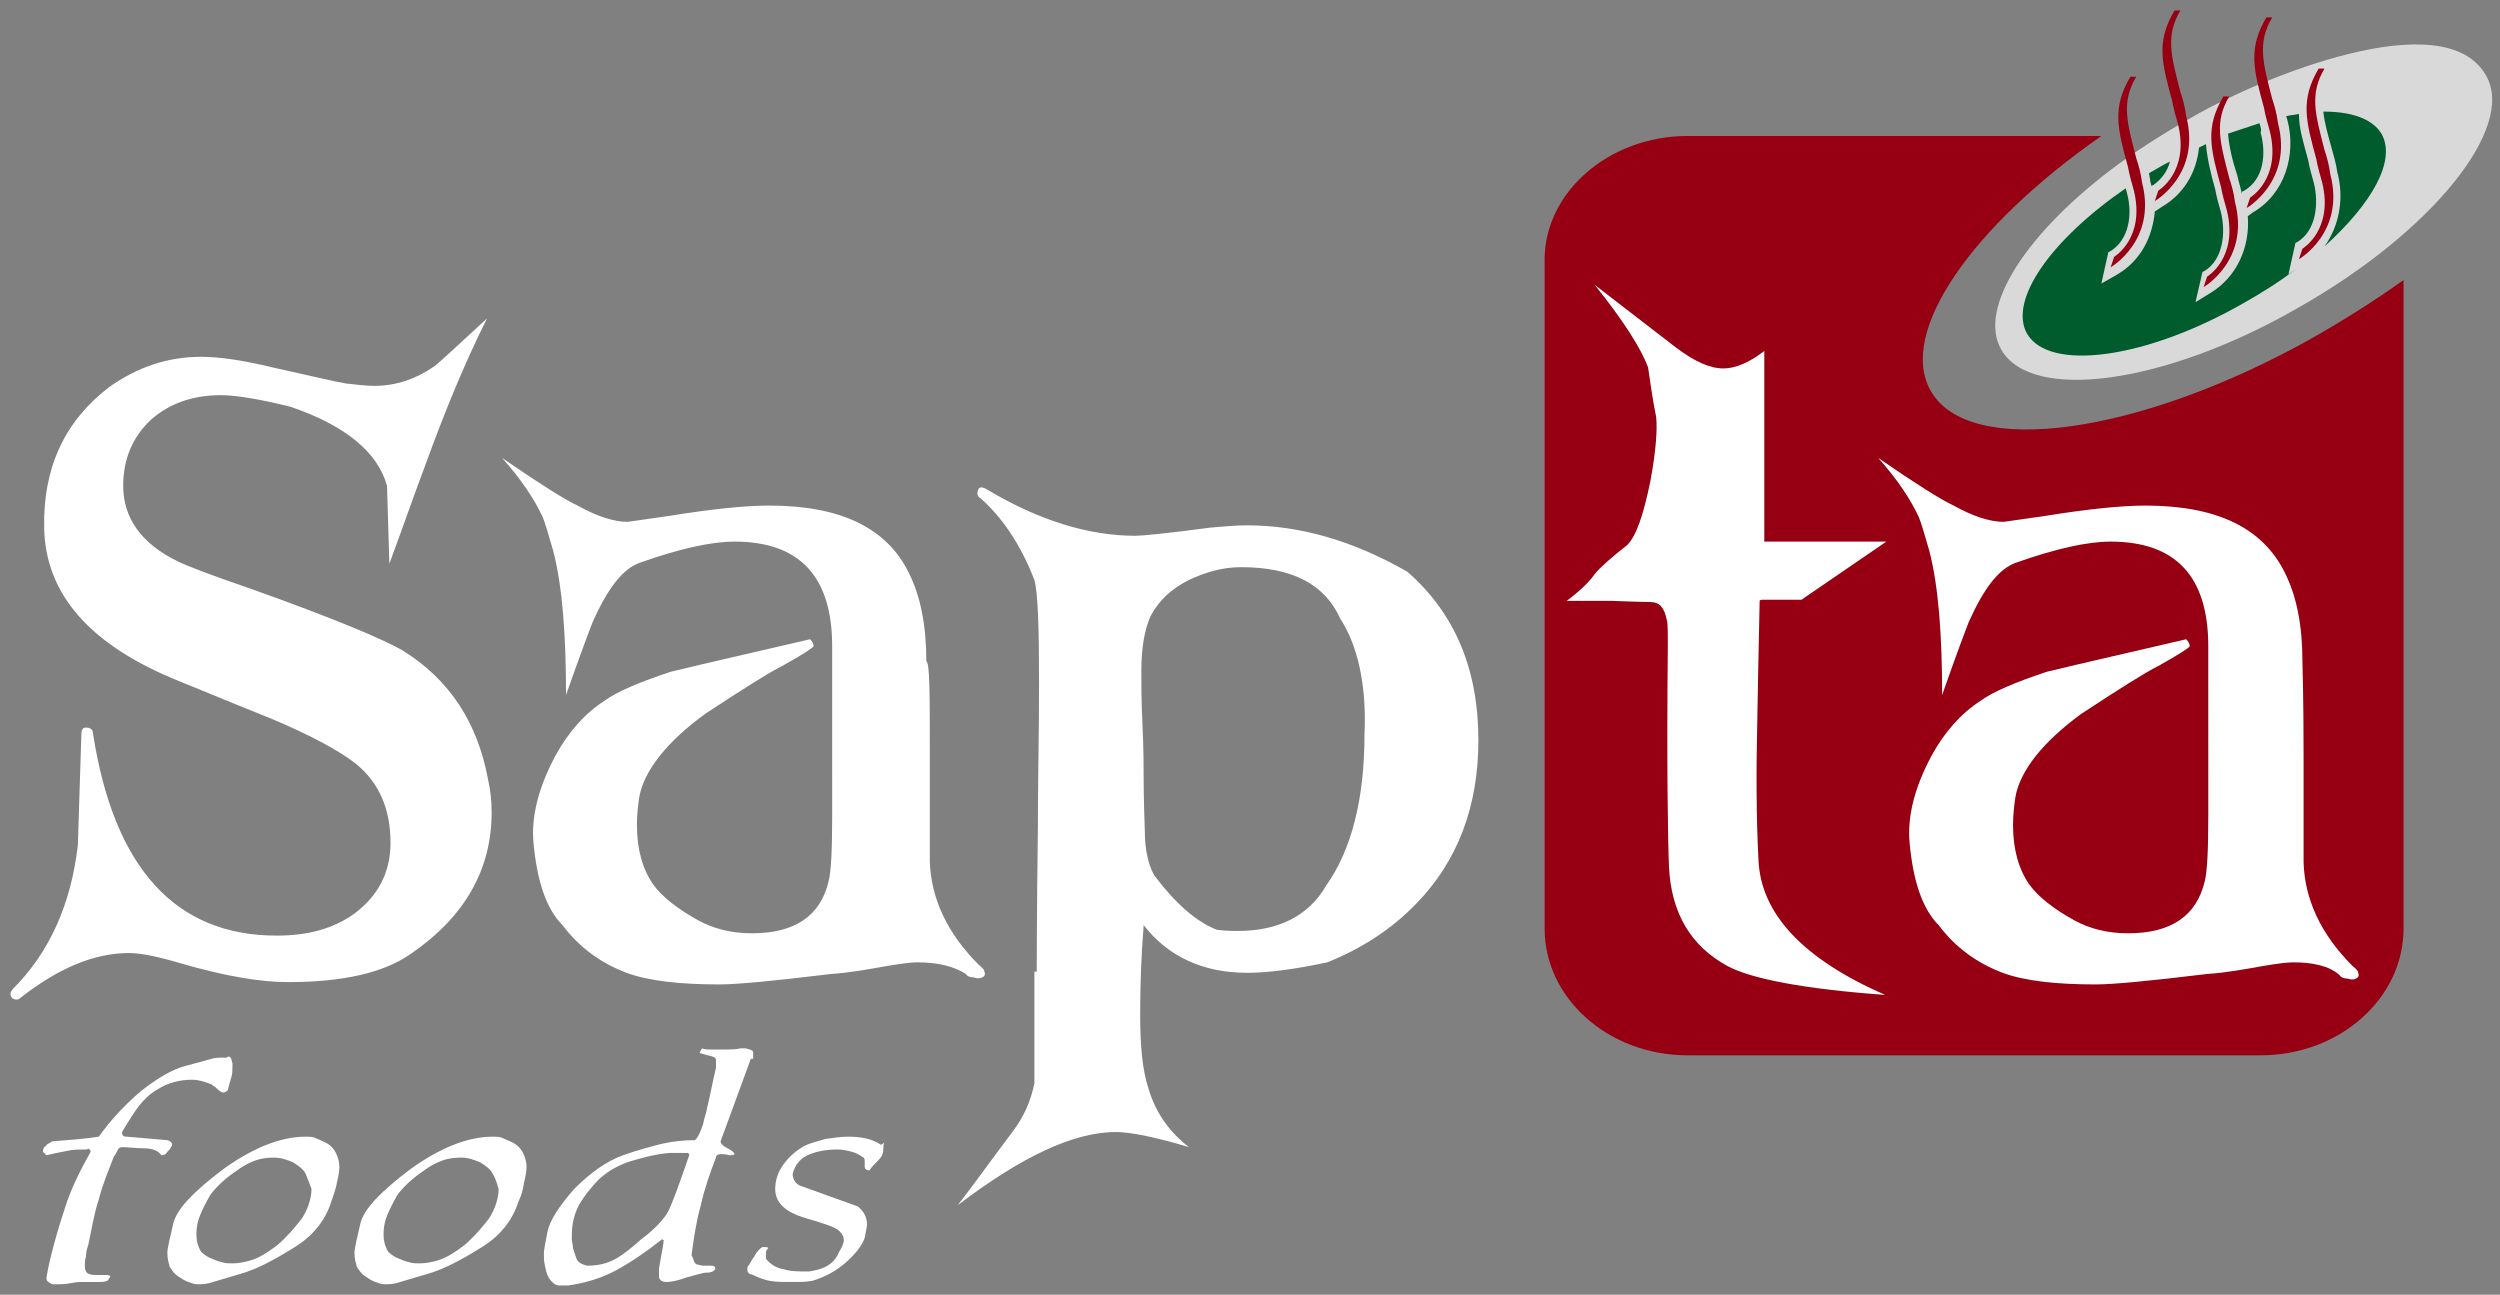
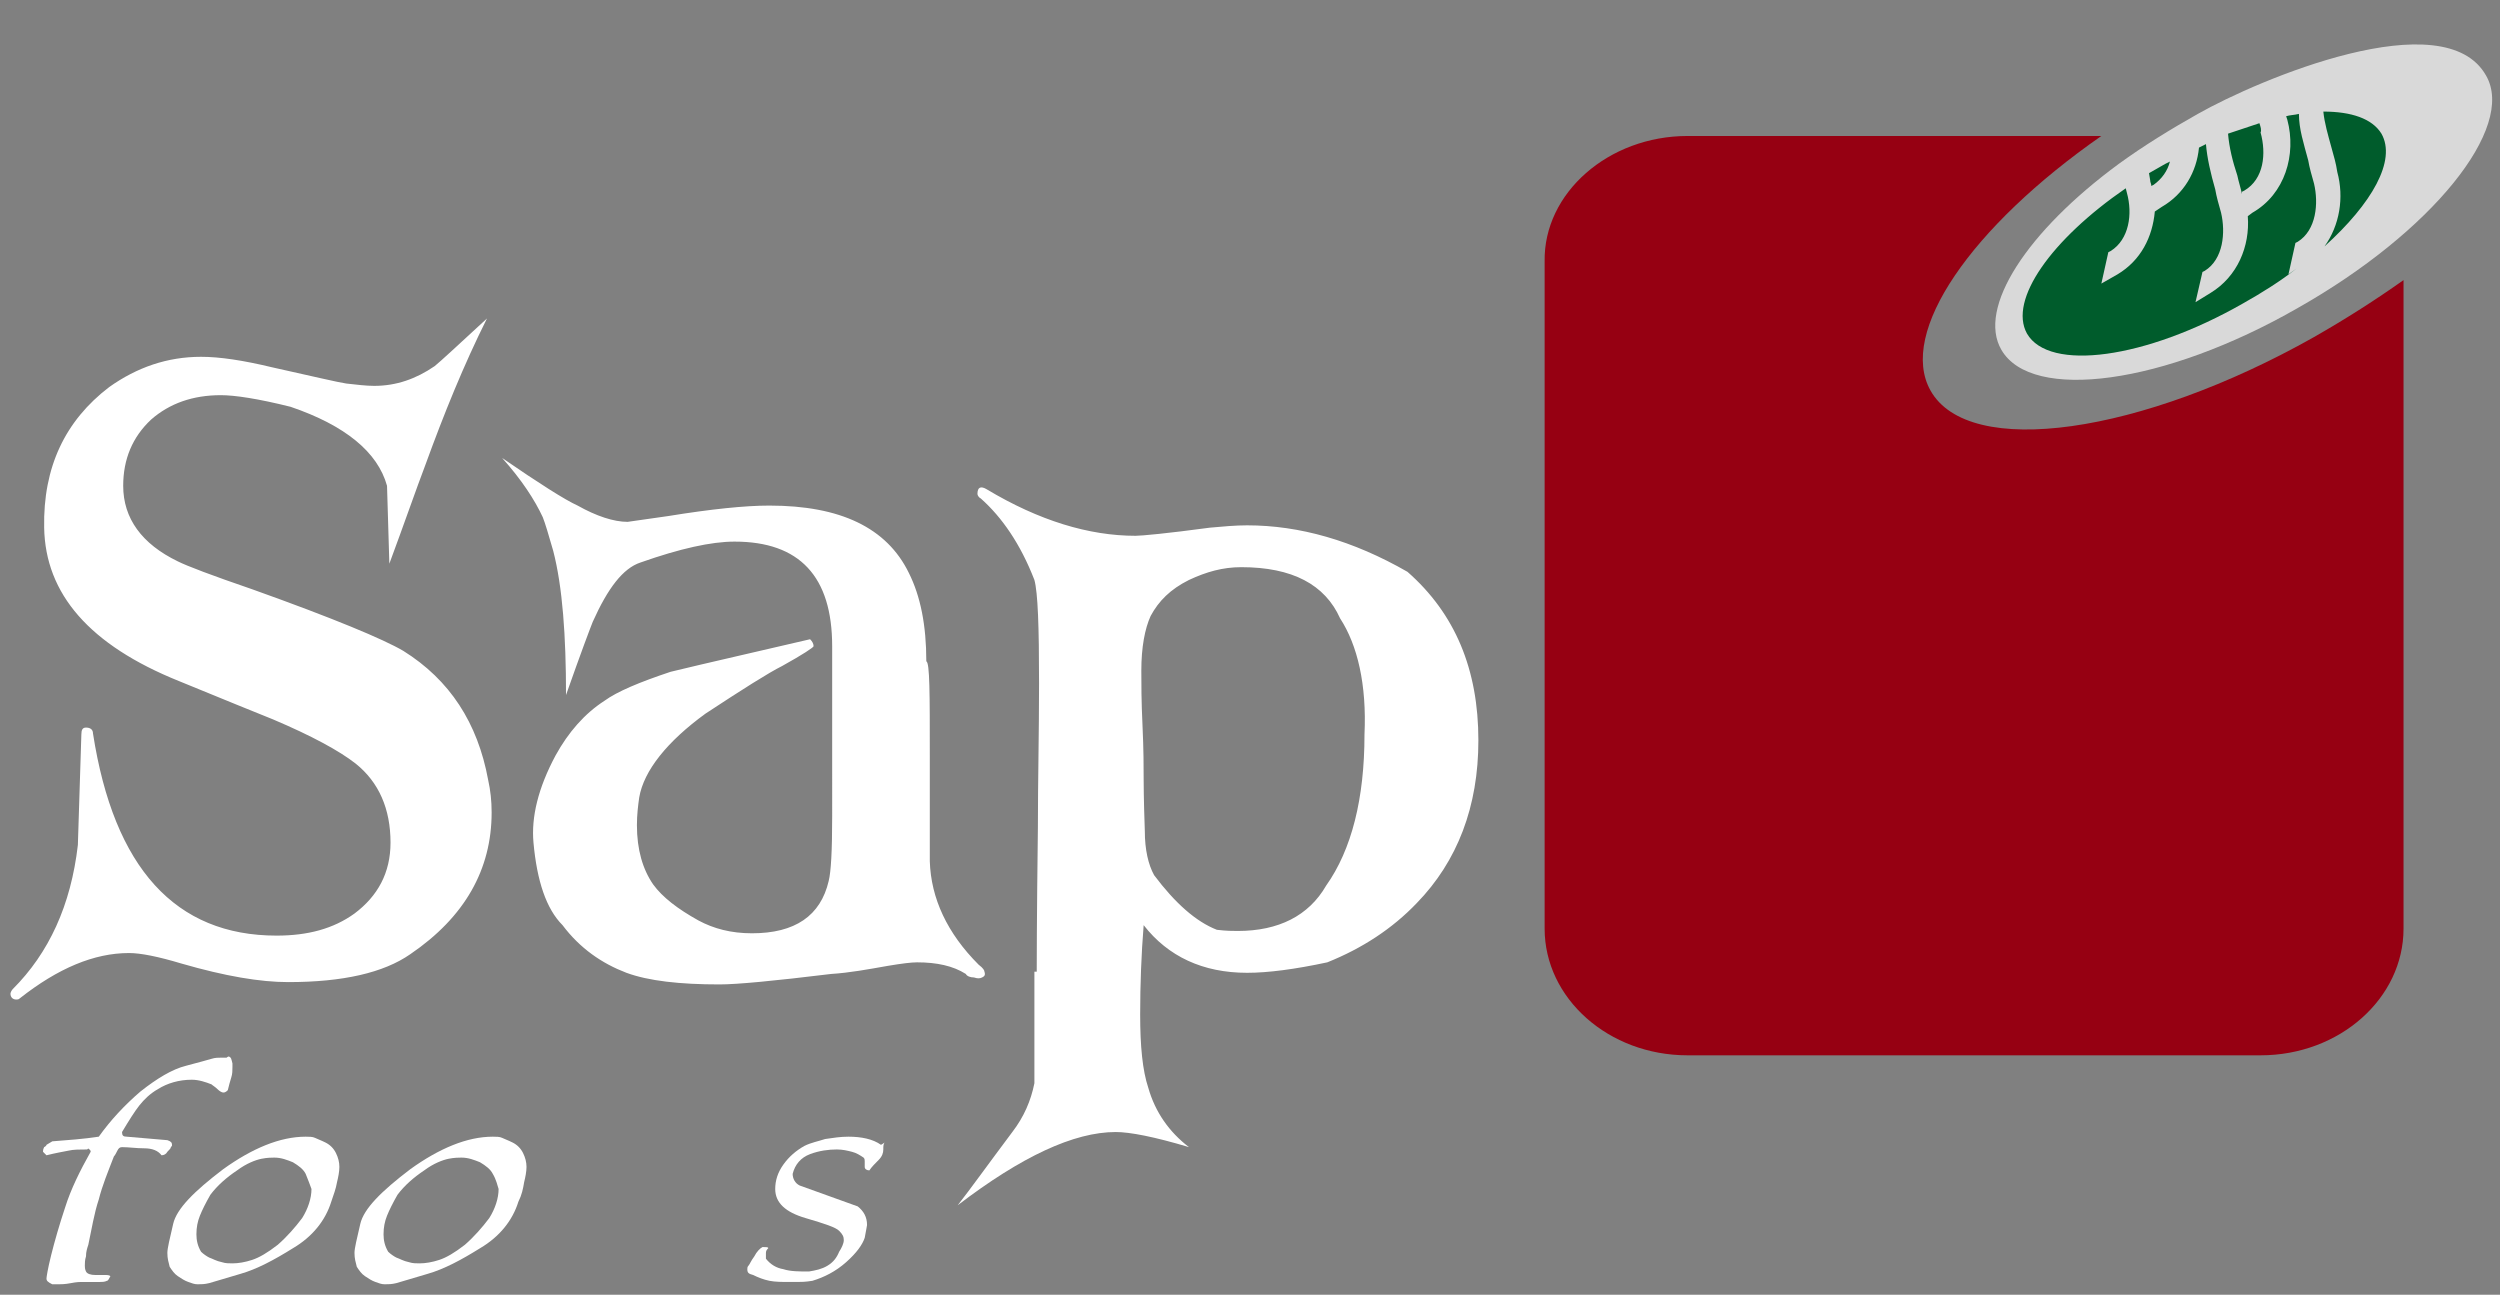
<svg xmlns="http://www.w3.org/2000/svg" id="Layer_1" x="0px" y="0px" viewBox="0 0 215.1 111.4" style="enable-background:new 0 0 215.1 111.4;" xml:space="preserve">
  <rect x="0" y="0" width="215.1" height="111.4" fill="#808080" stroke="none" />
  <style type="text/css">	.st0{fill:#960012;}	.st1{fill:#FFFFFF;}	.st2{fill-rule:evenodd;clip-rule:evenodd;fill:#D9D9D9;}	.st3{fill-rule:evenodd;clip-rule:evenodd;fill:#005C2C;}</style>
  <path class="st0" d="M145.2,11.7h35.6c-11.2,7.8-17.5,16.9-14.7,21.9c3.3,5.9,18.1,3.8,33-4.6c2.8-1.6,5.3-3.2,7.7-4.9v55.8 c0,6-5.5,10.9-12.3,10.9h-49.3c-6.8,0-12.3-4.9-12.3-10.9V22.5C132.8,16.6,138.4,11.7,145.2,11.7" />
  <path class="st1" d="M78.9,82.8c-0.5,0-1.3,0.1-2.5,0.3c-1.7,0.3-3.3,0.6-4.9,0.7c-4.9,0.6-8.1,0.9-9.6,0.9c-3.4,0-6.1-0.3-8-1 c-2.1-0.8-4-2.1-5.5-4.1c-1.4-1.4-2.2-3.8-2.5-7.1c-0.2-2.2,0.4-4.7,1.9-7.5c1.1-2,2.5-3.6,4.2-4.7c1.1-0.8,3-1.6,5.7-2.5 C61,57,65,56.1,69.7,55c0.2,0.2,0.3,0.4,0.3,0.6c0,0.1-0.9,0.7-2.7,1.7c-1.2,0.6-3.4,2-6.6,4.1c-3.3,2.4-5.3,4.9-5.7,7.2 c-0.1,0.7-0.2,1.5-0.2,2.4c0,2.1,0.5,3.8,1.4,5.1c0.8,1.1,2.1,2.1,3.9,3.1c1.3,0.7,2.8,1.1,4.6,1.1c3.7,0,5.9-1.5,6.6-4.5 c0.2-0.8,0.3-2.6,0.3-5.6V55.6c0-6-2.8-9-8.4-9c-2,0-4.7,0.6-8.1,1.8c-1.5,0.5-2.8,2.2-4.1,5.1c-0.2,0.5-1,2.6-2.3,6.3 c0-5.1-0.3-9.3-1.1-12.4c-0.4-1.4-0.7-2.4-0.9-2.9c-0.7-1.5-1.8-3.2-3.5-5.1c3.2,2.2,5.4,3.6,6.5,4.1c1.6,0.9,3.1,1.4,4.3,1.4 c0.1,0,1.3-0.2,3.5-0.5c3.7-0.6,6.6-0.9,8.7-0.9c6.1,0,10.1,1.9,12,5.8c1,2,1.5,4.5,1.5,7.6C80,57,80,59.7,80,65c0,6.1,0,9.1,0,9.1 c0.1,3.2,1.5,6.2,4.2,8.9c0.4,0.3,0.5,0.5,0.5,0.6c0.1,0.3,0,0.4-0.2,0.5s-0.4,0.1-0.7,0c-0.3,0-0.6-0.1-0.7-0.3 C82,83.1,80.6,82.8,78.9,82.8 M115.3,53.2c-1.3-2.9-4.1-4.4-8.5-4.4c-1.6,0-3,0.4-4.5,1.1c-1.6,0.8-2.6,1.8-3.3,3.1 c-0.5,1.1-0.8,2.7-0.8,4.7c0,1.1,0,2.6,0.1,4.7s0.1,3.7,0.1,4.7c0,0.2,0,1.6,0.1,4.4c0,1.6,0.3,2.9,0.8,3.8c1.8,2.4,3.6,4,5.4,4.7 c0.8,0.1,1.4,0.1,1.8,0.1c3.5,0,6.1-1.3,7.6-3.9c2.2-3.1,3.3-7.5,3.3-13C117.6,58.9,116.8,55.5,115.3,53.2z M89.2,83.6 c0-0.4,0-4.5,0.1-12.4c0-4,0.1-8.1,0.1-12.4c0-4.9-0.1-7.8-0.4-8.9c-1.2-3.1-2.8-5.4-4.6-7c-0.2-0.1-0.3-0.3-0.3-0.4 c0-0.6,0.3-0.7,0.8-0.4c4.5,2.7,8.8,4,12.8,4c0.5,0,2.7-0.2,6.4-0.7c1.1-0.1,2.2-0.2,3.2-0.2c4.5,0,9.1,1.3,13.8,4 c4.1,3.6,6.1,8.4,6.1,14.5c0,5.7-1.8,10.4-5.3,14c-2.1,2.2-4.7,3.9-7.7,5.1c-2.8,0.6-5.1,0.9-6.9,0.9c-3.8,0-6.8-1.4-8.9-4.1 c-0.2,2.5-0.3,5.1-0.3,7.7c0,2.7,0.2,4.8,0.7,6.3c0.6,2.1,1.8,3.8,3.5,5.1c-3-0.9-5.1-1.3-6.3-1.3c-3.6,0-8.1,2.1-13.6,6.3 c1.1-1.4,2.6-3.5,4.7-6.3c1-1.3,1.6-2.7,1.9-4.2v-9.6H89.2z M35.3,82.1c-2.3,1.6-5.8,2.4-10.5,2.4c-2.4,0-5.4-0.5-9.2-1.6 c-2-0.6-3.5-0.9-4.5-0.9c-3,0-6.1,1.3-9.4,3.9C1.6,86,1.5,86,1.4,86c-0.3,0-0.5-0.2-0.5-0.5c0-0.1,0.1-0.3,0.2-0.4 c3.1-3.1,5-7.2,5.6-12.4L7,63.2c0-0.4,0.1-0.6,0.4-0.6c0.4,0,0.6,0.2,0.6,0.5c1.8,11.6,7.1,17.4,15.8,17.4c2.7,0,4.9-0.6,6.7-1.9 c2-1.5,3.1-3.5,3.1-6.1c0-2.9-1-5.2-3-6.8c-1.4-1.1-3.8-2.4-7.1-3.8c-1.5-0.6-4.2-1.7-8.1-3.3C7.7,55.5,3.9,51.1,3.8,45.4 c-0.1-5.2,1.8-9.2,5.6-12.1c2.4-1.7,5-2.6,7.9-2.6c1.6,0,3.6,0.3,6.1,0.9c3.6,0.8,5.7,1.3,6.4,1.4c0.9,0.1,1.7,0.2,2.4,0.2 c1.9,0,3.6-0.6,5.2-1.7c0.5-0.4,2-1.8,4.5-4.1c-2,4-3.7,8.2-5.3,12.6c-0.8,2.1-1.8,5-3.1,8.5l-0.2-6.7c-0.8-2.9-3.6-5.2-8.3-6.8 c-2.8-0.7-4.8-1-6-1c-2.4,0-4.4,0.7-6,2.1c-1.6,1.5-2.4,3.4-2.4,5.7c0,2.8,1.6,5,4.7,6.5c0.8,0.4,2.9,1.2,6.4,2.4 c7,2.5,11.3,4.3,13,5.3c4,2.5,6.4,6.2,7.3,11.1c0.2,0.9,0.3,1.8,0.3,2.8C42.3,74.8,40,78.9,35.3,82.1z" />
-   <path class="st1" d="M155,51.6h-3.1c-0.3,0-0.5,0-0.5,0.1c0,0.7-0.1,4.1-0.2,10.2c-0.1,4.3-0.1,8.3,0.1,12.1 c0.2,4.6,3.8,8.5,10.9,11.6c-7-0.5-11.6-1.4-13.6-2.5c-3.1-1.7-4.8-4.5-5-8.5c-0.1-2.5-0.2-8.9-0.1-19c0-1.3,0-2.1-0.1-2.3 c-0.2-1-0.6-1.5-1.4-1.5c0.4,0-0.7,0-3.3-0.1c-2.6,0-3.9,0-3.9,0c1.2-0.9,2-1.7,2.4-2.3c0.5-0.6,1.4-1.4,2.8-2.5 c0.8-0.8,1.4-2.6,2-5.5c0.5-2.7,0.6-4.5,0.5-5.5c-0.3-1.5-0.5-2.9-0.7-4.3c-0.6-1.6-2.1-4-4.6-7.1l7,5.4c1.6,1.2,2.9,1.8,4.1,1.8 c1,0,2.2-0.5,3.5-1.5v16.4h10.5L155,51.6z M197.3,82.8c-0.5,0-1.3,0.1-2.5,0.3c-1.7,0.3-3.3,0.6-4.9,0.7c-4.9,0.6-8.1,0.9-9.6,0.9 c-3.4,0-6.1-0.3-8-1c-2.1-0.8-4-2.1-5.5-4.1c-1.4-1.4-2.2-3.8-2.5-7.1c-0.2-2.2,0.4-4.7,1.9-7.5c1.1-2,2.5-3.6,4.2-4.7 c1.1-0.8,3-1.6,5.7-2.5c3.3-0.8,7.3-1.7,12-2.8c0.2,0.2,0.3,0.4,0.3,0.6c0,0.1-0.9,0.7-2.7,1.7c-1.2,0.6-3.4,2-6.6,4.1 c-3.3,2.4-5.3,4.9-5.7,7.2c-0.1,0.7-0.2,1.5-0.2,2.4c0,2.1,0.5,3.8,1.4,5.1c0.8,1.1,2.1,2.1,3.9,3.1c1.3,0.7,2.8,1.1,4.6,1.1 c3.7,0,5.9-1.5,6.6-4.5c0.2-0.8,0.3-2.6,0.3-5.6V55.6c0-6-2.8-9-8.4-9c-2,0-4.7,0.6-8.1,1.8c-1.5,0.5-2.8,2.2-4.1,5.1 c-0.2,0.5-1,2.6-2.3,6.3c0-5.1-0.3-9.3-1.1-12.4c-0.4-1.4-0.7-2.4-0.9-2.9c-0.7-1.5-1.8-3.2-3.5-5.1c3.2,2.2,5.4,3.6,6.5,4.1 c1.6,0.9,3.1,1.4,4.3,1.4c0.1,0,1.3-0.2,3.5-0.5c3.7-0.6,6.6-0.9,8.7-0.9c6.1,0,10.1,1.9,12,5.8c1,2,1.5,4.5,1.5,7.6 c0,0.1,0.1,2.9,0.1,8.2c0,6.1,0,9.1,0,9.1c0.1,3.2,1.5,6.2,4.2,8.9c0.4,0.3,0.5,0.5,0.5,0.6c0.1,0.3,0,0.4-0.2,0.5s-0.4,0.1-0.7,0 c-0.3,0-0.6-0.1-0.7-0.3C200.4,83.1,199,82.8,197.3,82.8z" />
  <path class="st2" d="M182.3,14.1c-7.9,5.8-12.2,12.4-10.1,16c2.6,4.5,14,3,25.5-3.6c11.5-6.5,18.8-15.5,16.2-20 c-3.6-6.4-19.5,0.3-24.8,3.3C186.8,11.1,184.5,12.5,182.3,14.1" />
  <path class="st3" d="M194.4,10.6c-0.9,0.3-1.8,0.6-2.7,0.9c0.1,1.2,0.4,2.4,0.8,3.6c0.1,0.5,0.3,1.1,0.4,1.6v-0.2l0.2-0.1 c1.7-1,1.9-3.2,1.4-5C194.6,11.2,194.5,10.9,194.4,10.6 M200,21.2c4.1-3.7,6.2-7.4,4.9-9.7c-0.8-1.3-2.6-1.9-5-1.9 c0.1,1,0.4,2,0.7,3.1c0.2,0.7,0.4,1.4,0.5,2.1C201.7,17,201.3,19.4,200,21.2z M182.9,16.2c-6.4,4.4-10.1,9.6-8.5,12.5 c1.9,3.3,10.2,2.2,18.6-2.6c1.6-0.9,3.2-1.9,4.6-3l-0.7,0.5l0.6-2.7l0.2-0.1c1.6-1,1.8-3.3,1.4-5c-0.2-0.7-0.4-1.4-0.5-2 c-0.4-1.5-0.8-2.7-0.8-4c-0.4,0.1-0.8,0.1-1.1,0.2l0.1,0.3c0.8,3-0.2,6.4-3,8l-0.4,0.3c0.2,2.6-0.9,5.2-3.2,6.6l-1.3,0.8l0.6-2.6 l0.2-0.1c1.6-1,1.8-3.3,1.4-5c-0.2-0.7-0.4-1.4-0.5-2c-0.4-1.4-0.7-2.7-0.8-3.9c-0.2,0.1-0.4,0.2-0.6,0.3c-0.2,2.1-1.3,4-3.2,5.1 l-0.6,0.4c-0.2,2.2-1.2,4.2-3.2,5.4l-1.4,0.8l0.6-2.7l0.2-0.1c1.6-1,1.9-3.2,1.4-5L182.9,16.2z M186.3,14.1 c-0.5,0.3-0.9,0.5-1.4,0.8l0.1,0.6c0,0.2,0.1,0.3,0.1,0.5l0,0l0.2-0.1c0.7-0.5,1.2-1.2,1.4-2L186.3,14.1z" />
  <path class="st1" d="M20,91.5c0,0.1,0,0.1,0,0.2s0,0.1,0,0.1c0,0.3,0,0.6-0.1,0.9s-0.2,0.7-0.3,1.1C19.4,94,19.3,94,19.2,94 c-0.1,0-0.3-0.1-0.5-0.3c-0.2-0.2-0.4-0.3-0.5-0.4c-0.5-0.2-1.1-0.4-1.7-0.4c-1.1,0-2.1,0.3-2.9,0.8c-0.7,0.4-1.2,0.9-1.6,1.4 c-0.4,0.5-0.9,1.3-1.5,2.3c0,0.3,0.1,0.4,0.4,0.4c1.2,0.1,2.4,0.2,3.5,0.3c0.3,0.1,0.4,0.2,0.4,0.4c0,0.1,0,0.1-0.1,0.2 c0,0.1-0.1,0.2-0.3,0.4c-0.1,0.2-0.3,0.3-0.5,0.3c-0.3-0.4-0.8-0.6-1.5-0.6s-1.3-0.1-1.9-0.1c-0.2,0-0.3,0.1-0.4,0.3 c-0.1,0.2-0.2,0.4-0.3,0.5c-0.5,1.3-1,2.5-1.3,3.7c-0.4,1.2-0.6,2.5-0.9,3.9c-0.1,0.3-0.2,0.6-0.2,1c-0.1,0.3-0.1,0.6-0.1,0.8 c0,0.1,0,0.3,0.1,0.5s0.4,0.3,0.8,0.3c0.2,0,0.3,0,0.5,0s0.3,0,0.3,0c0.2,0,0.4,0,0.5,0.1c-0.1,0.2-0.2,0.4-0.3,0.4 c-0.2,0.1-0.4,0.1-0.6,0.1c-0.1,0-0.2,0-0.4,0s-0.4,0-0.6,0s-0.4,0-0.6,0c-0.1,0-0.4,0-0.9,0.1s-0.9,0.1-1.1,0.1s-0.4,0-0.5,0 C4.1,110.3,4,110.2,4,110c0-0.1,0.1-0.8,0.4-2s0.7-2.6,1.2-4.1c0.5-1.6,1.3-3.2,2.2-4.8c0-0.1,0-0.1-0.1-0.2s-0.1-0.1-0.2,0 c-0.6,0-1.2,0-1.6,0.1c-0.5,0.1-1.1,0.2-1.9,0.4c-0.1-0.1-0.2-0.2-0.3-0.3c0-0.1,0-0.2,0.1-0.4C4,98.6,4,98.5,4,98.5l0.5-0.3 c1.3-0.1,2.7-0.2,4-0.4c1-1.4,2.2-2.7,3.6-3.9c1.4-1.1,2.7-1.9,3.9-2.2c1.1-0.3,1.9-0.5,2.2-0.6c0.3-0.1,0.6-0.1,0.9-0.1 c0.2,0,0.3,0,0.4,0c0.1-0.1,0.2-0.1,0.2-0.1C19.9,91,19.9,91.1,20,91.5" />
  <path class="st1" d="M26.3,101c-0.2-0.4-0.6-0.7-1.1-1c-0.5-0.2-1-0.4-1.6-0.4c-0.2,0-0.6,0-1.1,0.1s-1.3,0.4-2.1,1 c-0.9,0.6-1.7,1.3-2.3,2.1c-0.4,0.7-0.7,1.3-0.9,1.8c-0.2,0.5-0.3,1-0.3,1.6c0,0.5,0.1,1,0.4,1.5c0.2,0.2,0.5,0.4,0.7,0.5 c0.3,0.1,0.6,0.3,1.1,0.4c0.3,0.1,0.6,0.1,0.9,0.1c0.5,0,1.1-0.1,1.7-0.3c0.6-0.2,1.3-0.6,2.2-1.3c0.8-0.7,1.5-1.5,2.1-2.3 c0.5-0.8,0.8-1.7,0.8-2.5C26.7,102,26.5,101.5,26.3,101 M28.5,103.4c-0.5,1.6-1.6,3-3.3,4c-1.6,1-3.1,1.8-4.5,2.2 c-1.4,0.4-2.3,0.7-2.7,0.8c-0.4,0.1-0.7,0.1-1,0.1s-0.5-0.1-0.8-0.2c-0.3-0.1-0.6-0.3-0.9-0.5c-0.3-0.2-0.5-0.5-0.7-0.8 c-0.1-0.4-0.2-0.7-0.2-1.2c0-0.4,0.2-1.2,0.5-2.5s1.8-2.8,4.3-4.7c2.5-1.8,4.9-2.8,7.1-2.8c0.3,0,0.6,0,0.8,0.1 c0.2,0.1,0.5,0.2,0.9,0.4c0.4,0.2,0.7,0.5,0.9,0.9c0.2,0.4,0.3,0.8,0.3,1.2c0,0.4-0.1,0.9-0.2,1.3C28.9,102.3,28.7,102.8,28.5,103.4 z" />
  <path class="st1" d="M42.4,101c-0.2-0.4-0.6-0.7-1.1-1c-0.5-0.2-1-0.4-1.6-0.4c-0.2,0-0.6,0-1.1,0.1s-1.3,0.4-2.1,1 c-0.9,0.6-1.7,1.3-2.3,2.1c-0.4,0.7-0.7,1.3-0.9,1.8s-0.3,1-0.3,1.6c0,0.5,0.1,1,0.4,1.5c0.2,0.2,0.5,0.4,0.7,0.5 c0.3,0.1,0.6,0.3,1.1,0.4c0.3,0.1,0.6,0.1,0.9,0.1c0.5,0,1.1-0.1,1.7-0.3c0.6-0.2,1.3-0.6,2.2-1.3c0.8-0.7,1.5-1.5,2.1-2.3 c0.5-0.8,0.8-1.7,0.8-2.5C42.8,102,42.7,101.5,42.4,101 M44.6,103.4c-0.5,1.6-1.6,3-3.3,4c-1.6,1-3.1,1.8-4.5,2.2 c-1.4,0.4-2.3,0.7-2.7,0.8c-0.4,0.1-0.7,0.1-1,0.1s-0.5-0.1-0.8-0.2s-0.6-0.3-0.9-0.5s-0.5-0.5-0.7-0.8c-0.1-0.4-0.2-0.7-0.2-1.2 c0-0.4,0.2-1.2,0.5-2.5s1.8-2.8,4.3-4.7c2.5-1.8,4.9-2.8,7.1-2.8c0.3,0,0.6,0,0.8,0.1s0.5,0.2,0.9,0.4c0.4,0.2,0.7,0.5,0.9,0.9 s0.3,0.8,0.3,1.2c0,0.4-0.1,0.9-0.2,1.3C45,102.3,44.9,102.8,44.6,103.4z" />
-   <path class="st1" d="M59.3,99.4c0-0.1,0-0.1-0.1-0.2c-0.1,0-0.3,0-0.4,0H58c-0.2,0-0.3,0-0.4,0c-1.2,0.1-2.3,0.4-3.3,0.7 c-1,0.3-1.9,0.8-2.7,1.5c-0.8,0.8-1.4,1.6-1.8,2.3c-0.4,0.8-0.6,1.6-0.6,2.6c0,0.1,0,0.3,0,0.4s0.1,0.4,0.1,0.7 c0.1,0.3,0.2,0.6,0.3,0.9s0.5,0.5,0.9,0.6c1,0,1.7-0.2,2.3-0.5s1.4-0.9,2.4-1.8c1.1-0.8,1.8-1.6,2.2-2.2 C57.8,103.7,58.4,102,59.3,99.4 M64.6,91.1L62,98.2c0,0.2,0.2,0.4,0.6,0.6c0.4,0.2,0.6,0.4,0.6,0.5c-0.1,0.1-0.3,0.1-0.4,0.1 c-0.4-0.1-0.6-0.1-0.8-0.1s-0.4,0.1-0.4,0.3c-0.5,1.3-1,2.7-1.3,4.1c-0.4,1.4-0.6,2.8-0.8,4.3c0.1,0.2,0.2,0.4,0.2,0.5 c0.1,0.2,0.2,0.3,0.3,0.3s0.3,0.1,0.5,0.1c0.3,0,0.4,0,0.6,0c0.2,0,0.3,0,0.4,0.1c0.1,0.2,0,0.3-0.2,0.4s-0.4,0.1-0.6,0.1 c-0.2,0-0.8,0.2-1.6,0.4c-0.8,0.3-1.4,0.4-1.7,0.4c-0.2,0-0.3,0-0.5-0.1c-0.1-0.1-0.2-0.2-0.2-0.3c0-0.1,0-0.4,0-0.6 c0-0.3,0.1-0.7,0.2-1.3c0.1-0.6,0.2-1,0.2-1.3c-0.1,0-0.1-0.1-0.1-0.1c-1.4,1.1-2.7,2-4,2.7s-2.7,1.1-4.1,1.3c-0.4,0-0.6,0-0.8,0 s-0.4-0.1-0.6-0.3c-0.2-0.2-0.4-0.5-0.5-0.9s-0.2-0.8-0.2-1.2c0-0.2,0-0.4,0-0.5s0.1-0.7,0.3-1.7s1-2.2,2.3-3.7 c1.4-1.4,2.8-2.4,4.2-2.9s2.6-0.8,3.4-1c0.9-0.2,1.8-0.3,2.8-0.3c0.3-0.3,0.5-0.8,0.7-1.4c0.1-0.6,0.3-1,0.3-1.2 c0.3-1.2,0.5-2.4,0.8-3.6c0-0.1,0-0.2,0-0.4s0-0.3,0-0.3c0-0.2-0.2-0.3-0.7-0.4c-0.4-0.1-0.7-0.2-0.7-0.2c0-0.1,0.1-0.2,0.2-0.4 c0.2,0.1,0.5,0.1,0.9,0.1s0.8,0,1.2,0s0.8,0,1.2-0.1c0.1,0,0.3,0,0.4,0c0.2,0,0.3,0.1,0.4,0.1s0.2,0.1,0.2,0.1 c0.1,0,0.1,0.1,0.1,0.2v0.5H64.6z" />
  <path class="st1" d="M76,98.9c0,0.3-0.1,0.6-0.4,0.9s-0.6,0.6-0.8,0.9c-0.2,0-0.4-0.1-0.4-0.3c0-0.2,0-0.4,0-0.5s0-0.2-0.1-0.3 c-0.3-0.2-0.6-0.4-1-0.5s-0.8-0.2-1.3-0.2c-0.7,0-1.5,0.1-2.3,0.4s-1.3,0.9-1.5,1.7c0,0.4,0.2,0.8,0.6,1c1.7,0.6,3.3,1.2,5,1.8 c0.5,0.4,0.8,0.9,0.8,1.6c0,0.1-0.1,0.5-0.2,1.1c-0.2,0.6-0.7,1.3-1.6,2.1c-0.9,0.8-1.9,1.3-2.9,1.6c-0.6,0.1-1,0.1-1.3,0.1 s-0.5,0-0.7,0c-0.6,0-1.2,0-1.7-0.1s-1-0.3-1.4-0.5c-0.4-0.1-0.5-0.2-0.5-0.5c0-0.1,0-0.2,0.1-0.3c0.1-0.1,0.2-0.4,0.5-0.8 c0.2-0.4,0.5-0.7,0.7-0.8c0.4,0,0.5,0,0.5,0.1c-0.1,0.1-0.2,0.2-0.2,0.4c0,0.1,0,0.3,0,0.5c0.4,0.5,0.9,0.8,1.5,0.9 c0.6,0.2,1.4,0.2,2.2,0.2c0.6-0.1,1.1-0.2,1.6-0.5s0.8-0.7,1-1.2c0.2-0.3,0.4-0.7,0.4-1s-0.1-0.5-0.4-0.8s-1.2-0.6-2.9-1.1 c-1.7-0.5-2.6-1.3-2.6-2.5c0-0.7,0.2-1.4,0.7-2.1s1.1-1.2,1.8-1.6c0.6-0.3,1.2-0.4,1.8-0.6c0.7-0.1,1.3-0.2,2-0.2 c1.1,0,2.1,0.2,2.8,0.7c0.2-0.1,0.3-0.2,0.3-0.2C76,98.5,76,98.6,76,98.9" />
-   <path class="st0" d="M189.9,23.8c0,0,2.7-1.6,1.7-5.7c-0.2-0.7-0.4-1.4-0.5-2c-0.9-3.3-1.4-5.1,0.2-7.8h0.5c-1.3,2.2-0.8,3.9,0,7 c0.2,0.6,0.4,1.3,0.5,2.1c1.3,5-2.7,7.3-2.7,7.3L189.9,23.8z M193.6,17c0,0,2.7-1.6,1.7-5.7c-0.2-0.7-0.4-1.4-0.5-2 c-0.9-3.3-1.4-5.1,0.2-7.8h0.5c-1.3,2.2-0.8,3.9,0,7c0.2,0.6,0.4,1.3,0.5,2.1c1.3,5-2.7,7.3-2.7,7.3L193.6,17z M198.1,21.4 c0,0,2.7-1.6,1.7-5.7c-0.2-0.7-0.4-1.4-0.5-2c-0.9-3.3-1.4-5.1,0.2-7.8h0.5c-1.3,2.2-0.8,3.9,0,7c0.2,0.6,0.4,1.3,0.5,2.1 c1.3,5-2.7,7.3-2.7,7.3L198.1,21.4z M185.7,16.4c0,0,2.7-1.6,1.7-5.7c-0.2-0.7-0.4-1.4-0.5-2c-0.9-3.3-1.4-5.1,0.2-7.8h0.5 c-1.3,2.2-0.8,3.9,0,7c0.2,0.6,0.4,1.3,0.5,2.1c1.3,5-2.7,7.3-2.7,7.3L185.7,16.4z M181.9,22.1c0,0,2.7-1.6,1.7-5.7 c-0.2-0.7-0.4-1.4-0.5-2c-0.9-3.3-1.4-5.1,0.2-7.8h0.5c-1.3,2.2-0.8,3.9,0,7c0.2,0.6,0.4,1.3,0.5,2.1c1.3,5-2.7,7.3-2.7,7.3 L181.9,22.1z" />
</svg>